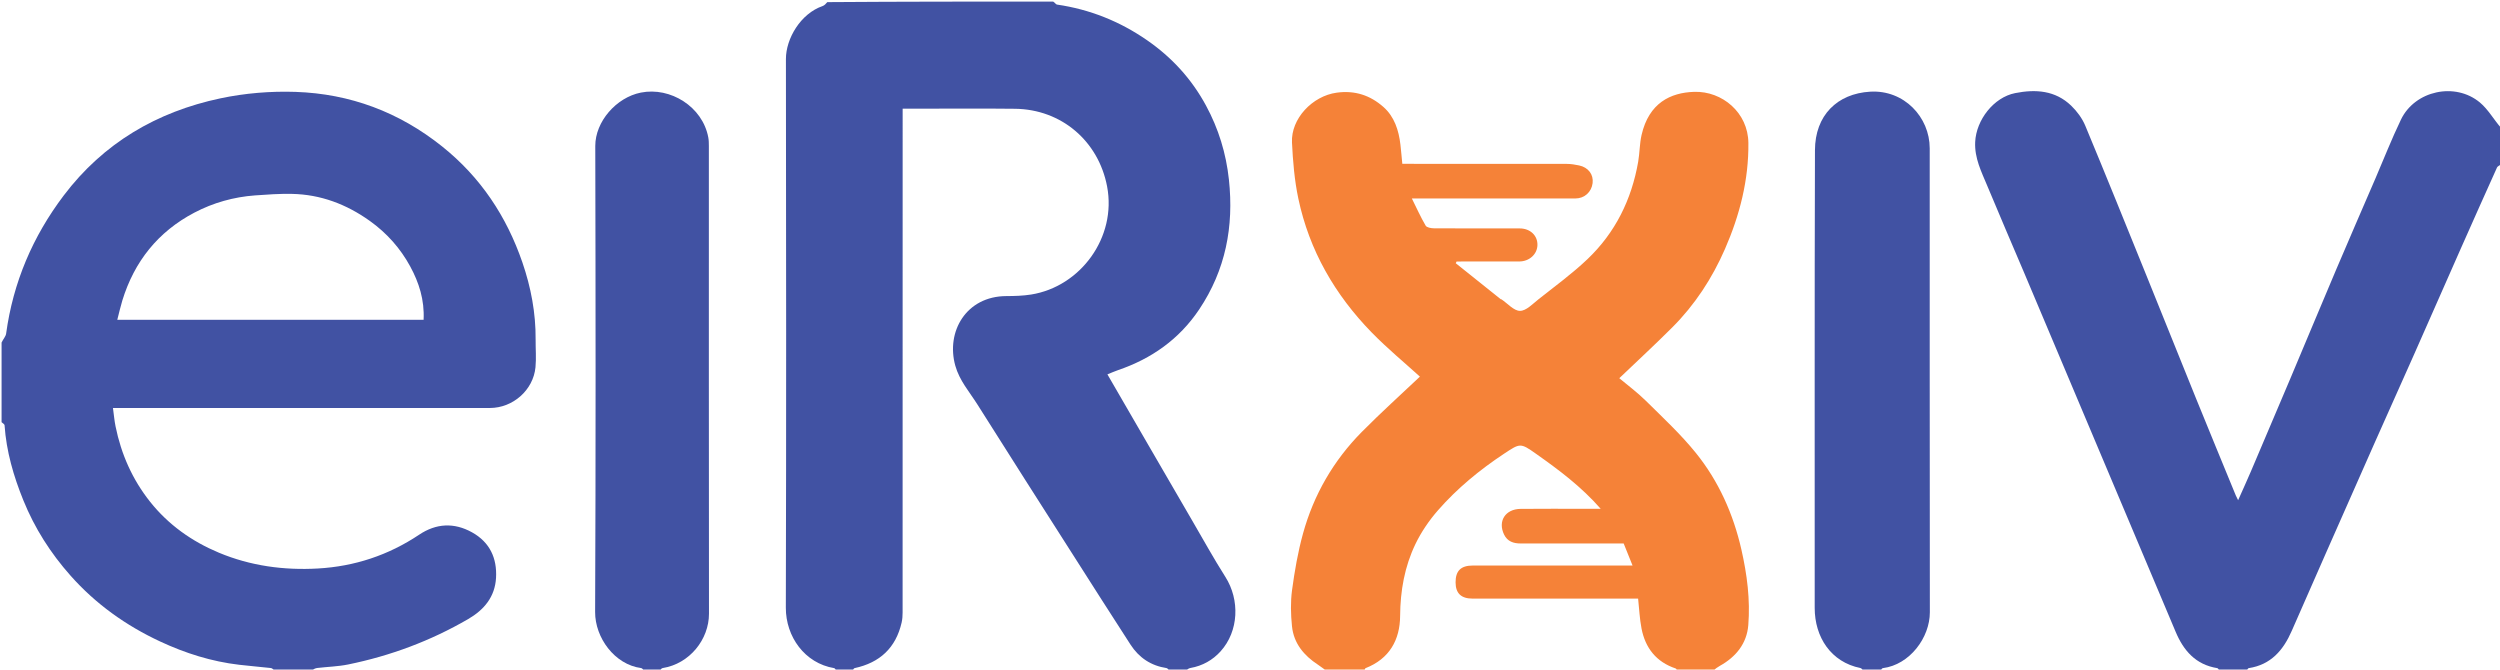
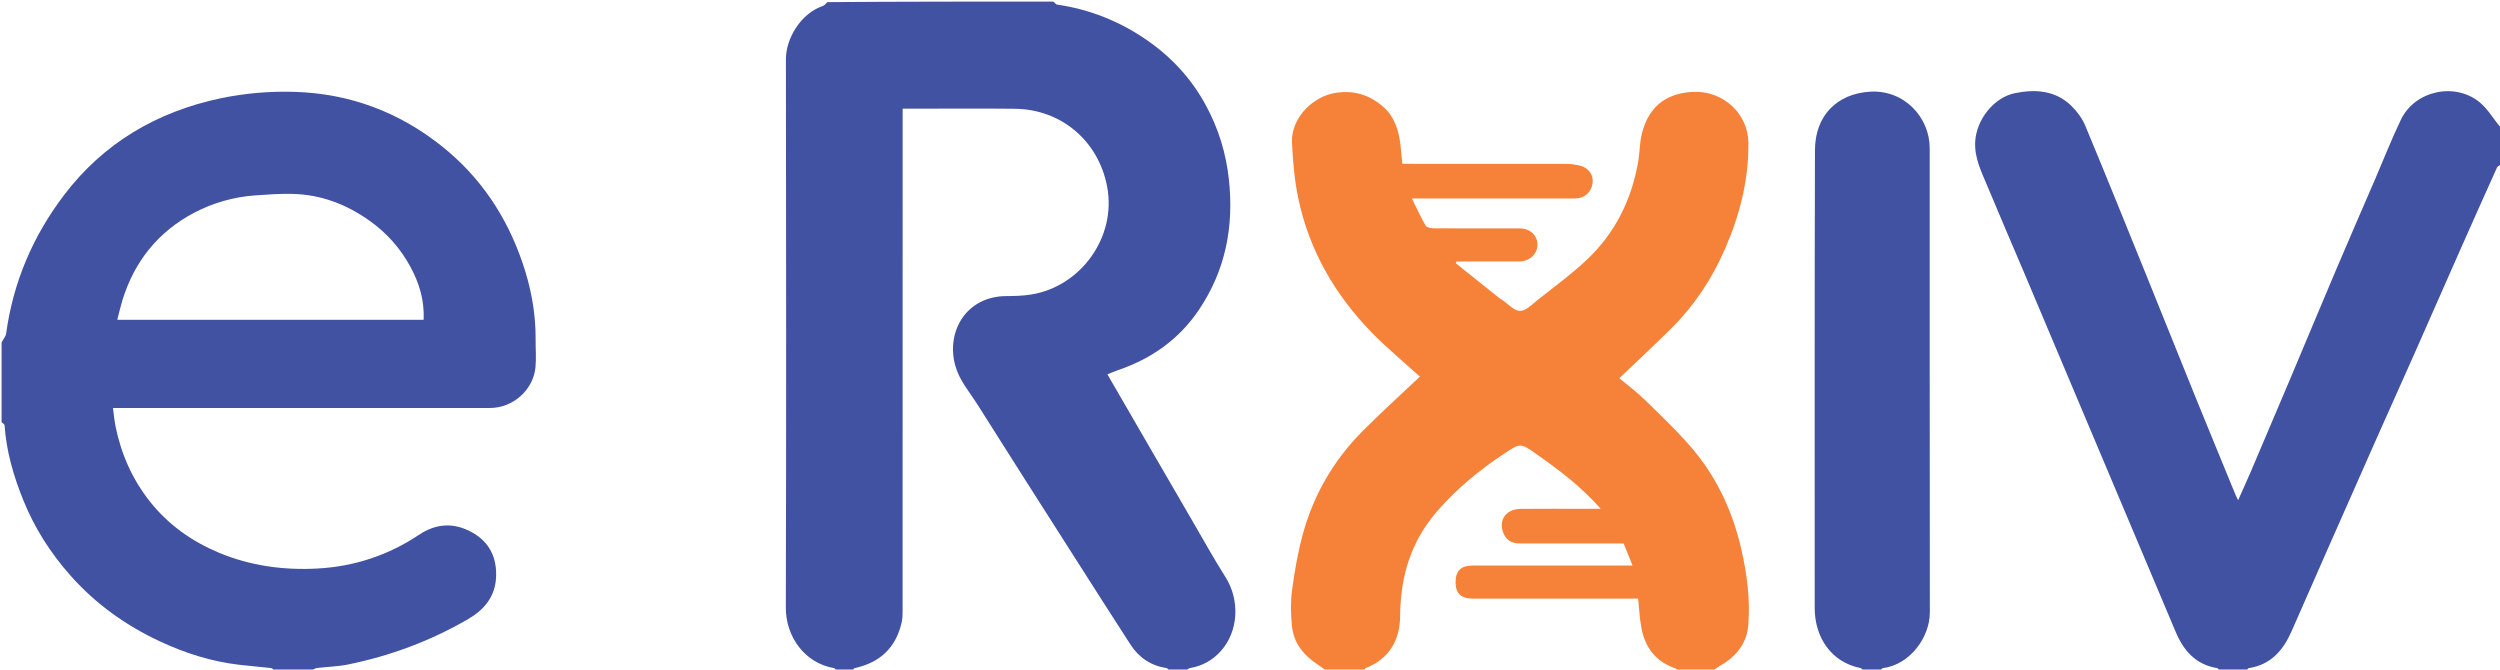
<svg xmlns="http://www.w3.org/2000/svg" version="1.1" id="Layer_1" x="0px" y="0px" width="100%" viewBox="0 0 1587 425" xml:space="preserve" fill="transparent">
  <path opacity="1" stroke="none" d=" M669,1   C975.333,1 1281.667,1 1588,1   C1588,27.419 1588,53.741 1587.659,80.713   C1583.028,75.887 1579.517,69.482 1574.301,65.111   C1558.549,51.914 1532.983,57.507 1524.139,75.895   C1518.236,88.167 1513.261,100.885 1507.867,113.402   C1499.611,132.555 1491.269,151.671 1483.116,170.867   C1473.298,193.981 1463.667,217.176 1453.902,240.313   C1445.605,259.973 1437.252,279.611 1428.878,299.239   C1426.47,304.882 1423.906,310.459 1420.759,317.538   C1419.897,315.787 1419.565,315.202 1419.311,314.584   C1410.898,294.088 1402.435,273.612 1394.101,253.083   C1383.672,227.391 1373.386,201.64 1362.974,175.94   C1349.973,143.851 1337.038,111.735 1323.724,79.777   C1321.773,75.094 1318.459,70.625 1314.785,67.084   C1304.703,57.365 1292.199,56.527 1279.215,59.103   C1265.566,61.811 1254.51,76.158 1253.846,90.096   C1253.355,100.402 1257.794,108.978 1261.486,117.876   C1269.162,136.376 1277.137,154.753 1284.949,173.196   C1292.825,191.788 1300.653,210.399 1308.501,229.002   C1316.35,247.605 1324.196,266.209 1332.046,284.812   C1340.47,304.777 1348.895,324.742 1357.321,344.707   C1365.235,363.46 1373.187,382.196 1381.054,400.969   C1386.114,413.043 1393.849,421.942 1407.546,424.135   C1408.116,424.226 1408.519,425.355 1409,426   C1337.646,426 1266.292,426 1194.348,425.61   C1194.26,424.842 1194.726,424.194 1195.267,424.126   C1212.255,421.968 1225.094,404.784 1225.07,388.617   C1224.929,290.451 1225.021,192.286 1224.983,94.12   C1224.975,74.374 1208.719,56.922 1187.186,58.198   C1166.244,59.44 1152.209,73.202 1152.137,95.377   C1151.819,192.208 1152.033,289.041 1151.971,385.873   C1151.959,404.389 1162.253,420.335 1181.061,424.076   C1181.805,424.224 1182.358,425.337 1183,426   C1151.646,426 1120.292,426 1088.13,425.752   C1088.81,424.553 1090.253,423.522 1091.794,422.666   C1102.017,416.978 1108.884,408.487 1109.817,396.829   C1111.108,380.688 1109.032,364.657 1105.434,348.85   C1100.301,326.306 1091.037,305.512 1076.585,287.586   C1066.996,275.691 1055.658,265.169 1044.751,254.388   C1039.306,249.005 1033.072,244.421 1027.92,240.086   C1039.127,229.374 1050.592,218.818 1061.595,207.8   C1075.936,193.44 1086.87,176.69 1095,158.087   C1104.388,136.607 1110.111,114.236 1109.874,90.746   C1109.679,71.431 1093.206,57.76 1075.52,58.302   C1060.445,58.764 1046.749,65.348 1042.072,85.666   C1040.797,91.206 1040.895,97.047 1039.918,102.673   C1035.748,126.668 1025.392,147.686 1007.742,164.494   C998.049,173.724 987.122,181.673 976.605,190.014   C972.925,192.933 968.801,197.344 964.888,197.337   C960.968,197.329 957.059,192.653 953.139,190.033   C953.012,189.948 952.772,190.023 952.658,189.931   C943.14,182.328 933.629,174.716 924.118,167.104   C924.293,166.736 924.469,166.368 924.644,166   C925.589,166 926.534,166 927.479,166   C939.811,166 952.143,166.046 964.475,165.98   C970.86,165.946 975.817,161.372 975.969,155.601   C976.131,149.51 971.351,145.002 964.721,145.001   C946.556,144.998 928.391,145.047 910.226,144.927   C908.429,144.915 905.705,144.434 905.005,143.237   C901.881,137.902 899.336,132.227 896.247,126   C899.05,126 900.542,126 902.033,126   C934.697,126 967.36,126.009 1000.024,125.991   C1005.822,125.988 1010.296,121.947 1010.993,116.22   C1011.653,110.794 1008.247,106.231 1002.426,105.019   C999.886,104.49 997.271,104.048 994.688,104.043   C961.692,103.978 928.695,104 895.698,104   C893.909,104 892.12,104 890.186,104   C889.759,99.61 889.44,95.701 888.987,91.808   C887.924,82.684 885.175,74.051 878.168,67.877   C869.828,60.528 860.134,57.239 848.523,58.827   C833.083,60.939 819.418,75.379 820.152,90.478   C820.731,102.385 821.727,114.424 824.181,126.057   C831.127,158.986 847.429,187.157 870.806,211.107   C880.755,221.299 891.813,230.408 901.35,239.085   C889.335,250.473 876.528,261.983 864.445,274.21   C846.462,292.409 833.931,314.084 827.139,338.731   C823.91,350.449 821.815,362.553 820.192,374.614   C819.178,382.144 819.379,389.984 820.153,397.571   C821.255,408.371 827.689,416.11 836.611,421.933   C838.491,423.161 840.208,424.638 842,426   C812.646,426 783.292,426 753.349,425.608   C753.761,424.809 754.726,424.208 755.766,424.025   C763.344,422.686 769.85,418.995 774.836,413.466   C786.415,400.627 787.137,380.809 777.857,366.199   C770.468,354.564 763.799,342.471 756.857,330.553   C747.515,314.513 738.213,298.449 728.902,282.391   C720.273,267.507 711.654,252.617 702.986,237.652   C705.372,236.691 707.456,235.735 709.614,235   C730.981,227.728 748.54,215.369 761.214,196.468   C778.019,171.408 783.32,143.799 780.122,114.056   C778.322,97.314 773.544,81.73 765.538,66.955   C756.396,50.083 743.883,36.416 728.146,25.528   C710.823,13.543 691.826,5.94 670.976,2.906   C670.24,2.799 669.655,1.659 669,1  z" />
-   <path opacity="1" stroke="none" d=" M531,426   C493.979,426 456.958,426 419.348,425.61   C419.425,424.822 420.051,424.18 420.763,424.065   C437.706,421.334 450.08,405.999 450.06,389.55   C449.939,290.599 450.002,191.648 449.986,92.696   C449.985,90.878 449.955,89.026 449.625,87.247   C445.999,67.679 425.523,55.054 406.831,58.775   C391.136,61.899 377.847,77.26 377.883,92.667   C378.113,191.285 378.216,289.904 377.784,388.52   C377.714,404.689 390.077,421.895 407.049,424.095   C407.77,424.188 408.353,425.341 409,426   C338.979,426 268.958,426 198.385,425.576   C199.01,424.769 200.163,424.18 201.369,424.038   C207.909,423.264 214.567,423.119 220.991,421.808   C247.905,416.317 273.336,406.825 297.155,393.009   C307.406,387.063 314.194,378.821 314.883,366.841   C315.596,354.416 310.981,344.229 299.667,337.939   C288.217,331.574 276.884,332.203 266.085,339.425   C246.609,352.451 225.093,359.556 201.86,360.879   C180.245,362.111 159.01,359.242 138.908,350.831   C121.796,343.671 106.903,333.143 95.276,318.519   C84.042,304.39 76.904,288.265 73.336,270.585   C72.606,266.967 72.296,263.264 71.709,259   C85.048,259 97.509,259 109.971,259   C176.966,259 243.96,259.009 310.955,258.993   C325.592,258.989 338.504,247.661 339.922,233.155   C340.492,227.327 339.963,221.395 340.011,215.511   C340.15,198.705 337.03,182.338 331.627,166.609   C321.587,137.382 305.116,112.5 280.64,92.94   C253.309,71.099 222.192,59.502 187.614,58.329   C171.747,57.79 155.422,59.14 139.896,62.43   C99.61,70.968 65.666,90.773 40.48,124.066   C20.762,150.129 8.322,179.286 3.889,211.782   C3.639,213.619 1.995,215.265 1,217   C1,145.043 1,73.085 1,1   C175.354,1 349.708,1 524.701,1.351   C524.278,2.435 523.315,3.456 522.141,3.86   C508.216,8.656 498.886,24.547 498.904,37.443   C499.068,153.551 499.148,269.661 498.847,385.769   C498.799,404.08 510.779,421.019 529.546,424.134   C530.118,424.229 530.519,425.355 531,426  z" />
+   <path opacity="1" stroke="none" d=" M531,426   C493.979,426 456.958,426 419.348,425.61   C419.425,424.822 420.051,424.18 420.763,424.065   C437.706,421.334 450.08,405.999 450.06,389.55   C449.939,290.599 450.002,191.648 449.986,92.696   C445.999,67.679 425.523,55.054 406.831,58.775   C391.136,61.899 377.847,77.26 377.883,92.667   C378.113,191.285 378.216,289.904 377.784,388.52   C377.714,404.689 390.077,421.895 407.049,424.095   C407.77,424.188 408.353,425.341 409,426   C338.979,426 268.958,426 198.385,425.576   C199.01,424.769 200.163,424.18 201.369,424.038   C207.909,423.264 214.567,423.119 220.991,421.808   C247.905,416.317 273.336,406.825 297.155,393.009   C307.406,387.063 314.194,378.821 314.883,366.841   C315.596,354.416 310.981,344.229 299.667,337.939   C288.217,331.574 276.884,332.203 266.085,339.425   C246.609,352.451 225.093,359.556 201.86,360.879   C180.245,362.111 159.01,359.242 138.908,350.831   C121.796,343.671 106.903,333.143 95.276,318.519   C84.042,304.39 76.904,288.265 73.336,270.585   C72.606,266.967 72.296,263.264 71.709,259   C85.048,259 97.509,259 109.971,259   C176.966,259 243.96,259.009 310.955,258.993   C325.592,258.989 338.504,247.661 339.922,233.155   C340.492,227.327 339.963,221.395 340.011,215.511   C340.15,198.705 337.03,182.338 331.627,166.609   C321.587,137.382 305.116,112.5 280.64,92.94   C253.309,71.099 222.192,59.502 187.614,58.329   C171.747,57.79 155.422,59.14 139.896,62.43   C99.61,70.968 65.666,90.773 40.48,124.066   C20.762,150.129 8.322,179.286 3.889,211.782   C3.639,213.619 1.995,215.265 1,217   C1,145.043 1,73.085 1,1   C175.354,1 349.708,1 524.701,1.351   C524.278,2.435 523.315,3.456 522.141,3.86   C508.216,8.656 498.886,24.547 498.904,37.443   C499.068,153.551 499.148,269.661 498.847,385.769   C498.799,404.08 510.779,421.019 529.546,424.134   C530.118,424.229 530.519,425.355 531,426  z" />
  <path fill="#4152A3" opacity="1" stroke="none" d=" M531.454,426   C530.519,425.355 530.118,424.229 529.546,424.134   C510.779,421.019 498.799,404.08 498.847,385.769   C499.148,269.661 499.068,153.551 498.904,37.443   C498.886,24.547 508.216,8.656 522.141,3.86   C523.315,3.456 524.278,2.435 525.169,1.351   C572.688,1 620.375,1 668.531,1   C669.655,1.659 670.24,2.799 670.976,2.906   C691.826,5.94 710.823,13.543 728.146,25.528   C743.883,36.416 756.396,50.083 765.538,66.955   C773.544,81.73 778.322,97.314 780.122,114.056   C783.32,143.799 778.019,171.408 761.214,196.468   C748.54,215.369 730.981,227.728 709.614,235   C707.456,235.735 705.372,236.691 702.986,237.652   C711.654,252.617 720.273,267.507 728.902,282.391   C738.213,298.449 747.515,314.513 756.857,330.553   C763.799,342.471 770.468,354.564 777.857,366.199   C787.137,380.809 786.415,400.627 774.836,413.466   C769.85,418.995 763.344,422.686 755.766,424.025   C754.726,424.208 753.761,424.809 752.88,425.608   C749.639,426 746.277,426 742.423,425.607   C741.475,424.832 741.061,424.183 740.561,424.107   C730.664,422.614 723.034,417.52 717.667,409.229   C705.352,390.208 693.184,371.091 681.002,351.984   C660.789,320.277 640.524,288.603 620.483,256.788   C615.448,248.795 609.082,241.664 606.417,232.111   C600.412,210.589 613.28,188.063 638.789,187.956   C644.061,187.934 649.401,187.795 654.59,186.962   C685.88,181.939 708.969,150.717 702.78,118.308   C697.284,89.531 673.772,69.406 644.378,69.052   C622.557,68.789 600.73,69 578.906,69   C577.122,69 575.338,69 573,69   C573,71.673 573,73.791 573,75.908   C573,180.199 573.004,284.49 572.975,388.78   C572.975,390.908 572.838,393.089 572.366,395.154   C568.686,411.272 558.49,420.701 542.456,424.13   C541.865,424.257 541.481,425.355 541,426   C537.969,426 534.939,426 531.454,426  z" />
  <path fill="#4152A3" opacity="1" stroke="none" d=" M1,217.469   C1.995,215.265 3.639,213.619 3.889,211.782   C8.322,179.286 20.762,150.129 40.48,124.066   C65.666,90.773 99.61,70.968 139.896,62.43   C155.422,59.14 171.747,57.79 187.614,58.329   C222.192,59.502 253.309,71.099 280.64,92.94   C305.116,112.5 321.587,137.382 331.627,166.609   C337.03,182.338 340.15,198.705 340.011,215.511   C339.963,221.395 340.492,227.327 339.922,233.155   C338.504,247.661 325.592,258.989 310.955,258.993   C243.96,259.009 176.966,259 109.971,259   C97.509,259 85.048,259 71.709,259   C72.296,263.264 72.606,266.967 73.336,270.585   C76.904,288.265 84.042,304.39 95.276,318.519   C106.903,333.143 121.796,343.671 138.908,350.831   C159.01,359.242 180.245,362.111 201.86,360.879   C225.093,359.556 246.609,352.451 266.085,339.425   C276.884,332.203 288.217,331.574 299.667,337.939   C310.981,344.229 315.596,354.416 314.883,366.841   C314.194,378.821 307.406,387.063 297.155,393.009   C273.336,406.825 247.905,416.317 220.991,421.808   C214.567,423.119 207.909,423.264 201.369,424.038   C200.163,424.18 199.01,424.769 197.916,425.576   C190.312,426 182.625,426 174.42,425.579   C173.263,424.781 172.653,424.142 171.98,424.068   C165.278,423.332 158.554,422.783 151.858,422.001   C134.268,419.945 117.586,414.657 101.611,407.196   C79.915,397.064 60.79,383.451 44.783,365.418   C32.083,351.111 22.011,335.317 14.833,317.623   C8.609,302.281 4.022,286.542 2.895,269.917   C2.849,269.239 1.658,268.637 1,268   C1,251.312 1,234.625 1,217.469  M100.5,203   C156.573,203 212.646,203 268.902,203   C269.517,190.297 265.946,179.348 260.428,169.175   C254.175,157.646 245.55,147.95 234.776,140.252   C219.933,129.647 203.552,123.427 185.242,123.08   C177.476,122.933 169.679,123.468 161.922,124.039   C148.337,125.038 135.358,128.69 123.35,135   C100.333,147.095 85.269,165.968 77.647,190.784   C76.48,194.583 75.629,198.478 74.457,203   C83.56,203 91.53,203 100.5,203  z" />
  <path fill="#F58238" opacity="1" stroke="none" d=" M842.469,426   C840.208,424.638 838.491,423.161 836.611,421.933   C827.689,416.11 821.255,408.371 820.153,397.571   C819.379,389.984 819.178,382.144 820.192,374.614   C821.815,362.553 823.91,350.449 827.139,338.731   C833.931,314.084 846.462,292.409 864.445,274.21   C876.528,261.983 889.335,250.473 901.35,239.085   C891.813,230.408 880.755,221.299 870.806,211.107   C847.429,187.157 831.127,158.986 824.181,126.057   C821.727,114.424 820.731,102.385 820.152,90.478   C819.418,75.379 833.083,60.939 848.523,58.827   C860.134,57.239 869.828,60.528 878.168,67.877   C885.175,74.051 887.924,82.684 888.987,91.808   C889.44,95.701 889.759,99.61 890.186,104   C892.12,104 893.909,104 895.698,104   C928.695,104 961.692,103.978 994.688,104.043   C997.271,104.048 999.886,104.49 1002.426,105.019   C1008.247,106.231 1011.653,110.794 1010.993,116.22   C1010.296,121.947 1005.822,125.988 1000.024,125.991   C967.36,126.009 934.697,126 902.033,126   C900.542,126 899.05,126 896.247,126   C899.336,132.227 901.881,137.902 905.005,143.237   C905.705,144.434 908.429,144.915 910.226,144.927   C928.391,145.047 946.556,144.998 964.721,145.001   C971.351,145.002 976.131,149.51 975.969,155.601   C975.817,161.372 970.86,165.946 964.475,165.98   C952.143,166.046 939.811,166 927.479,166   C926.534,166 925.589,166 924.644,166   C924.469,166.368 924.293,166.736 924.118,167.104   C933.629,174.716 943.14,182.328 952.658,189.931   C952.772,190.023 953.012,189.948 953.139,190.033   C957.059,192.653 960.968,197.329 964.888,197.337   C968.801,197.344 972.925,192.933 976.605,190.014   C987.122,181.673 998.049,173.724 1007.742,164.494   C1025.392,147.686 1035.748,126.668 1039.918,102.673   C1040.895,97.047 1040.797,91.206 1042.072,85.666   C1046.749,65.348 1060.445,58.764 1075.52,58.302   C1093.206,57.76 1109.679,71.431 1109.874,90.746   C1110.111,114.236 1104.388,136.607 1095,158.087   C1086.87,176.69 1075.936,193.44 1061.595,207.8   C1050.592,218.818 1039.127,229.374 1027.92,240.086   C1033.072,244.421 1039.306,249.005 1044.751,254.388   C1055.658,265.169 1066.996,275.691 1076.585,287.586   C1091.037,305.512 1100.301,326.306 1105.434,348.85   C1109.032,364.657 1111.108,380.688 1109.817,396.829   C1108.884,408.487 1102.017,416.978 1091.794,422.666   C1090.253,423.522 1088.81,424.553 1087.661,425.752   C1080.312,426 1072.625,426 1064.809,425.734   C1064.363,425.083 1064.118,424.48 1063.717,424.345   C1051.38,420.208 1044.419,411.352 1042.023,398.906   C1040.837,392.747 1040.572,386.41 1039.874,380   C1037.458,380 1035.637,380 1033.816,380   C1000.827,380 967.838,380.003 934.849,379.998   C927.536,379.997 924.023,376.649 924,369.699   C923.975,362.34 927.379,359.003 934.95,359.002   C966.773,358.997 998.596,359 1030.419,359   C1032.187,359 1033.955,359 1036.344,359   C1034.292,353.898 1032.502,349.45 1030.712,345   C1028.629,345 1026.969,345 1025.31,345   C1005.316,345 985.323,345.001 965.329,345   C960.796,344.999 956.922,343.759 954.778,339.324   C950.694,330.878 955.549,323.147 965.247,323.039   C979.074,322.886 992.904,323 1006.732,323   C1009.64,323 1012.548,323 1016.144,323   C1003.747,308.867 989.544,298.282 975.072,288.064   C965.127,281.042 965.001,281.246 954.746,288.041   C939.301,298.275 925.037,309.991 912.85,323.916   C907.221,330.347 902.212,337.677 898.516,345.366   C891.656,359.64 888.912,374.942 888.801,390.958   C888.694,406.259 881.973,418.219 866.862,424.146   C866.403,424.326 866.28,425.363 866,426   C858.312,426 850.625,426 842.469,426  z" />
  <path fill="#4152A3" opacity="1" stroke="none" d=" M1409.468,426   C1408.519,425.355 1408.116,424.226 1407.546,424.135   C1393.849,421.942 1386.114,413.043 1381.054,400.969   C1373.187,382.196 1365.235,363.46 1357.321,344.707   C1348.895,324.742 1340.47,304.777 1332.046,284.812   C1324.196,266.209 1316.35,247.605 1308.501,229.002   C1300.653,210.399 1292.825,191.788 1284.949,173.196   C1277.137,154.753 1269.162,136.376 1261.486,117.876   C1257.794,108.978 1253.355,100.402 1253.846,90.096   C1254.51,76.158 1265.566,61.811 1279.215,59.103   C1292.199,56.527 1304.703,57.365 1314.785,67.084   C1318.459,70.625 1321.773,75.094 1323.724,79.777   C1337.038,111.735 1349.973,143.851 1362.974,175.94   C1373.386,201.64 1383.672,227.391 1394.101,253.083   C1402.435,273.612 1410.898,294.088 1419.311,314.584   C1419.565,315.202 1419.897,315.787 1420.759,317.538   C1423.906,310.459 1426.47,304.882 1428.878,299.239   C1437.252,279.611 1445.605,259.973 1453.902,240.313   C1463.667,217.176 1473.298,193.981 1483.116,170.867   C1491.269,151.671 1499.611,132.555 1507.867,113.402   C1513.261,100.885 1518.236,88.167 1524.139,75.895   C1532.983,57.507 1558.549,51.914 1574.301,65.111   C1579.517,69.482 1583.028,75.887 1587.659,81.181   C1588,88.688 1588,96.375 1587.647,104.34   C1586.552,105.17 1585.451,105.562 1585.119,106.3   C1577.426,123.371 1569.782,140.465 1562.201,157.586   C1552.23,180.104 1542.356,202.664 1532.376,225.178   C1524.057,243.947 1515.611,262.66 1507.284,281.426   C1497.029,304.538 1486.827,327.674 1476.624,350.809   C1469.337,367.331 1462.04,383.849 1454.831,400.405   C1449.475,412.708 1441.603,421.986 1427.452,424.136   C1426.887,424.221 1426.48,425.355 1426,426   C1420.645,426 1415.29,426 1409.468,426  z" />
  <path opacity="1" stroke="none" d=" M541.469,426   C541.481,425.355 541.865,424.257 542.456,424.13   C558.49,420.701 568.686,411.272 572.366,395.154   C572.838,393.089 572.975,390.908 572.975,388.78   C573.004,284.49 573,180.199 573,75.908   C573,73.791 573,71.673 573,69   C575.338,69 577.122,69 578.906,69   C600.73,69 622.557,68.789 644.378,69.052   C673.772,69.406 697.284,89.531 702.78,118.308   C708.969,150.717 685.88,181.939 654.59,186.962   C649.401,187.795 644.061,187.934 638.789,187.956   C613.28,188.063 600.412,210.589 606.417,232.111   C609.082,241.664 615.448,248.795 620.483,256.788   C640.524,288.603 660.789,320.277 681.002,351.984   C693.184,371.091 705.352,390.208 717.667,409.229   C723.034,417.52 730.664,422.614 740.561,424.107   C741.061,424.183 741.475,424.832 741.964,425.607   C675.312,426 608.625,426 541.469,426  z" />
  <path fill="#4152A3" opacity="1" stroke="none" d=" M1183.458,426   C1182.358,425.337 1181.805,424.224 1181.061,424.076   C1162.253,420.335 1151.959,404.389 1151.971,385.873   C1152.033,289.041 1151.819,192.208 1152.137,95.377   C1152.209,73.202 1166.244,59.44 1187.186,58.198   C1208.719,56.922 1224.975,74.374 1224.983,94.12   C1225.021,192.286 1224.929,290.451 1225.07,388.617   C1225.094,404.784 1212.255,421.968 1195.267,424.126   C1194.726,424.194 1194.26,424.842 1193.879,425.61   C1190.639,426 1187.277,426 1183.458,426  z" />
-   <path fill="#4152A3" opacity="1" stroke="none" d=" M409.454,426   C408.353,425.341 407.77,424.188 407.049,424.095   C390.077,421.895 377.714,404.689 377.784,388.52   C378.216,289.904 378.113,191.285 377.883,92.667   C377.847,77.26 391.136,61.899 406.831,58.775   C425.523,55.054 445.999,67.679 449.625,87.247   C449.955,89.026 449.985,90.878 449.986,92.696   C450.002,191.648 449.939,290.599 450.06,389.55   C450.08,405.999 437.706,421.334 420.763,424.065   C420.051,424.18 419.425,424.822 418.879,425.61   C415.969,426 412.939,426 409.454,426  z" />
  <path opacity="1" stroke="none" d=" M1426.469,426   C1426.48,425.355 1426.887,424.221 1427.452,424.136   C1441.603,421.986 1449.475,412.708 1454.831,400.405   C1462.04,383.849 1469.337,367.331 1476.624,350.809   C1486.827,327.674 1497.029,304.538 1507.284,281.426   C1515.611,262.66 1524.057,243.947 1532.376,225.178   C1542.356,202.664 1552.23,180.104 1562.201,157.586   C1569.782,140.465 1577.426,123.371 1585.119,106.3   C1585.451,105.562 1586.552,105.17 1587.647,104.808   C1588,211.903 1588,318.806 1588,426   C1534.313,426 1480.625,426 1426.469,426  z" />
  <path opacity="1" stroke="none" d=" M866.469,426   C866.28,425.363 866.403,424.326 866.862,424.146   C881.973,418.219 888.694,406.259 888.801,390.958   C888.912,374.942 891.656,359.64 898.516,345.366   C902.212,337.677 907.221,330.347 912.85,323.916   C925.037,309.991 939.301,298.275 954.746,288.041   C965.001,281.246 965.127,281.042 975.072,288.064   C989.544,298.282 1003.747,308.867 1016.144,323   C1012.548,323 1009.64,323 1006.732,323   C992.904,323 979.074,322.886 965.247,323.039   C955.549,323.147 950.694,330.878 954.778,339.324   C956.922,343.759 960.796,344.999 965.329,345   C985.323,345.001 1005.316,345 1025.31,345   C1026.969,345 1028.629,345 1030.712,345   C1032.502,349.45 1034.292,353.898 1036.344,359   C1033.955,359 1032.187,359 1030.419,359   C998.596,359 966.773,358.997 934.95,359.002   C927.379,359.003 923.975,362.34 924,369.699   C924.023,376.649 927.536,379.997 934.849,379.998   C967.838,380.003 1000.827,380 1033.816,380   C1035.637,380 1037.458,380 1039.874,380   C1040.572,386.41 1040.837,392.747 1042.023,398.906   C1044.419,411.352 1051.38,420.208 1063.717,424.345   C1064.118,424.48 1064.363,425.083 1064.34,425.734   C998.312,426 932.625,426 866.469,426  z" />
  <path opacity="1" stroke="none" d=" M1,268.469   C1.658,268.637 2.849,269.239 2.895,269.917   C4.022,286.542 8.609,302.281 14.833,317.623   C22.011,335.317 32.083,351.111 44.783,365.418   C60.79,383.451 79.915,397.064 101.611,407.196   C117.586,414.657 134.268,419.945 151.858,422.001   C158.554,422.783 165.278,423.332 171.98,424.068   C172.653,424.142 173.263,424.781 173.951,425.579   C116.41,426 58.819,426 1,426   C1,373.646 1,321.292 1,268.469  z" />
  <path opacity="1" stroke="none" d=" M100,203   C91.53,203 83.56,203 74.457,203   C75.629,198.478 76.48,194.583 77.647,190.784   C85.269,165.968 100.333,147.095 123.35,135   C135.358,128.69 148.337,125.038 161.922,124.039   C169.679,123.468 177.476,122.933 185.242,123.08   C203.552,123.427 219.933,129.647 234.776,140.252   C245.55,147.95 254.175,157.646 260.428,169.175   C265.946,179.348 269.517,190.297 268.902,203   C212.646,203 156.573,203 100,203  z" />
</svg>